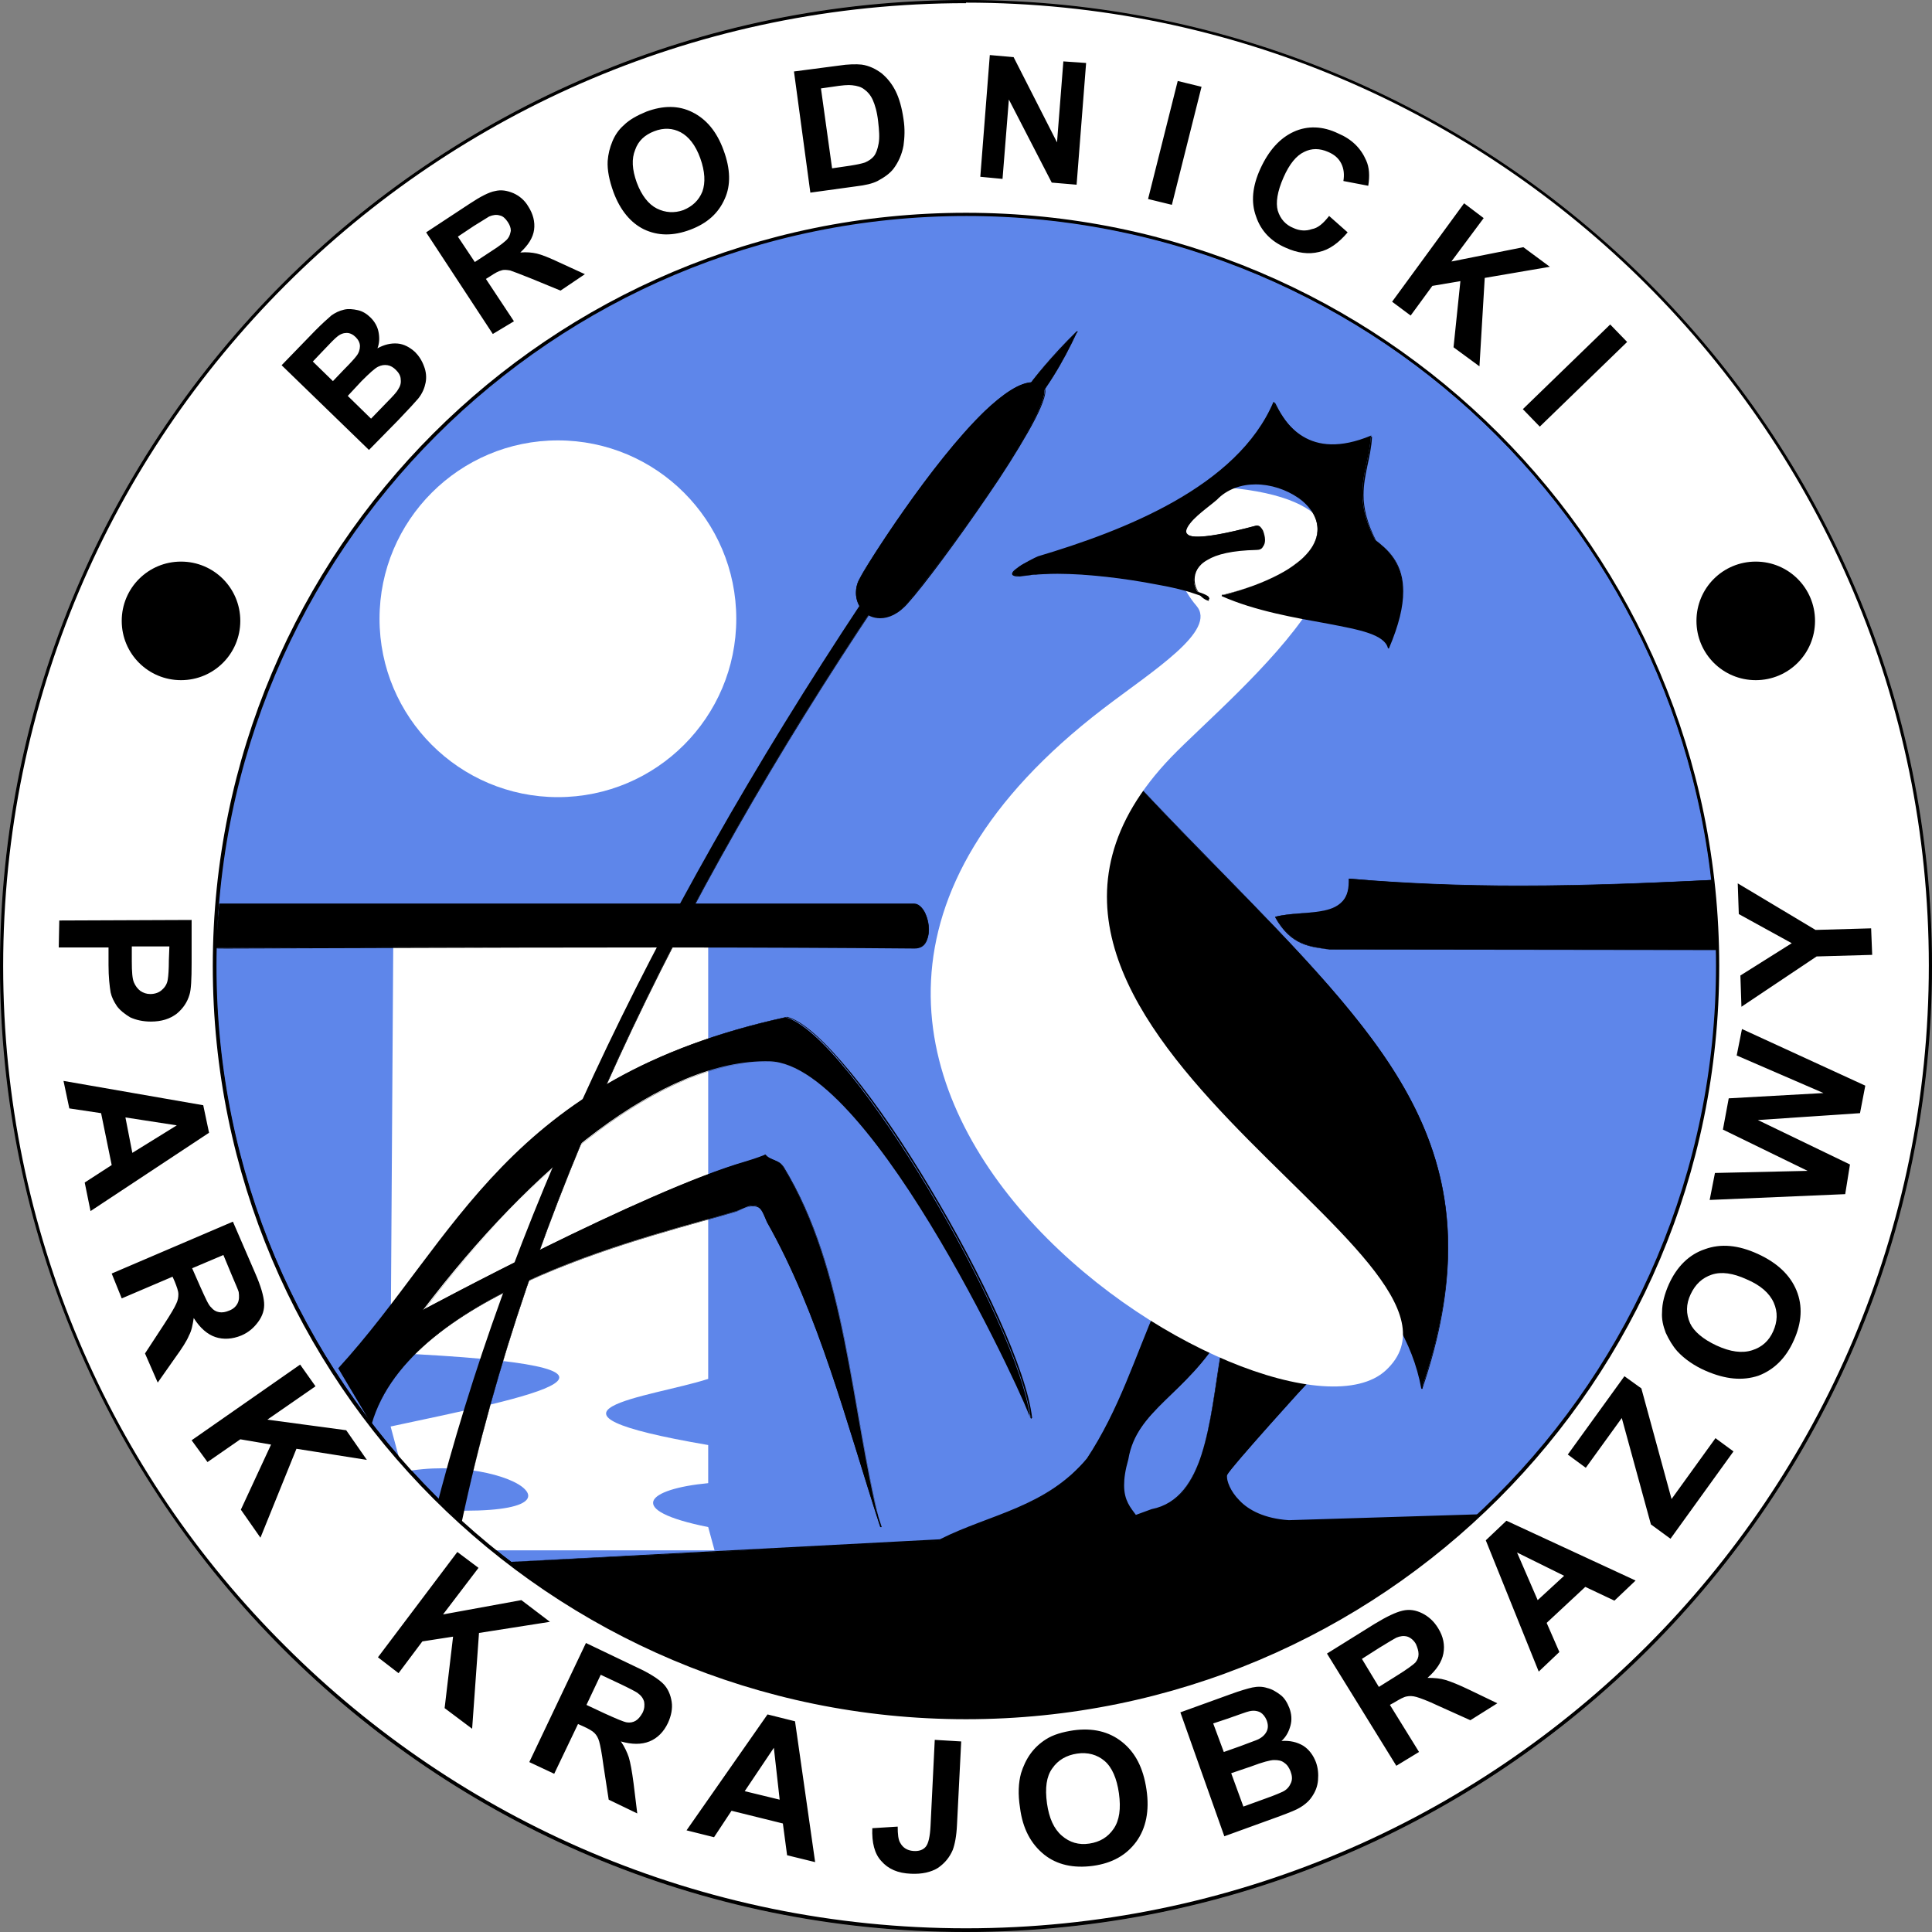
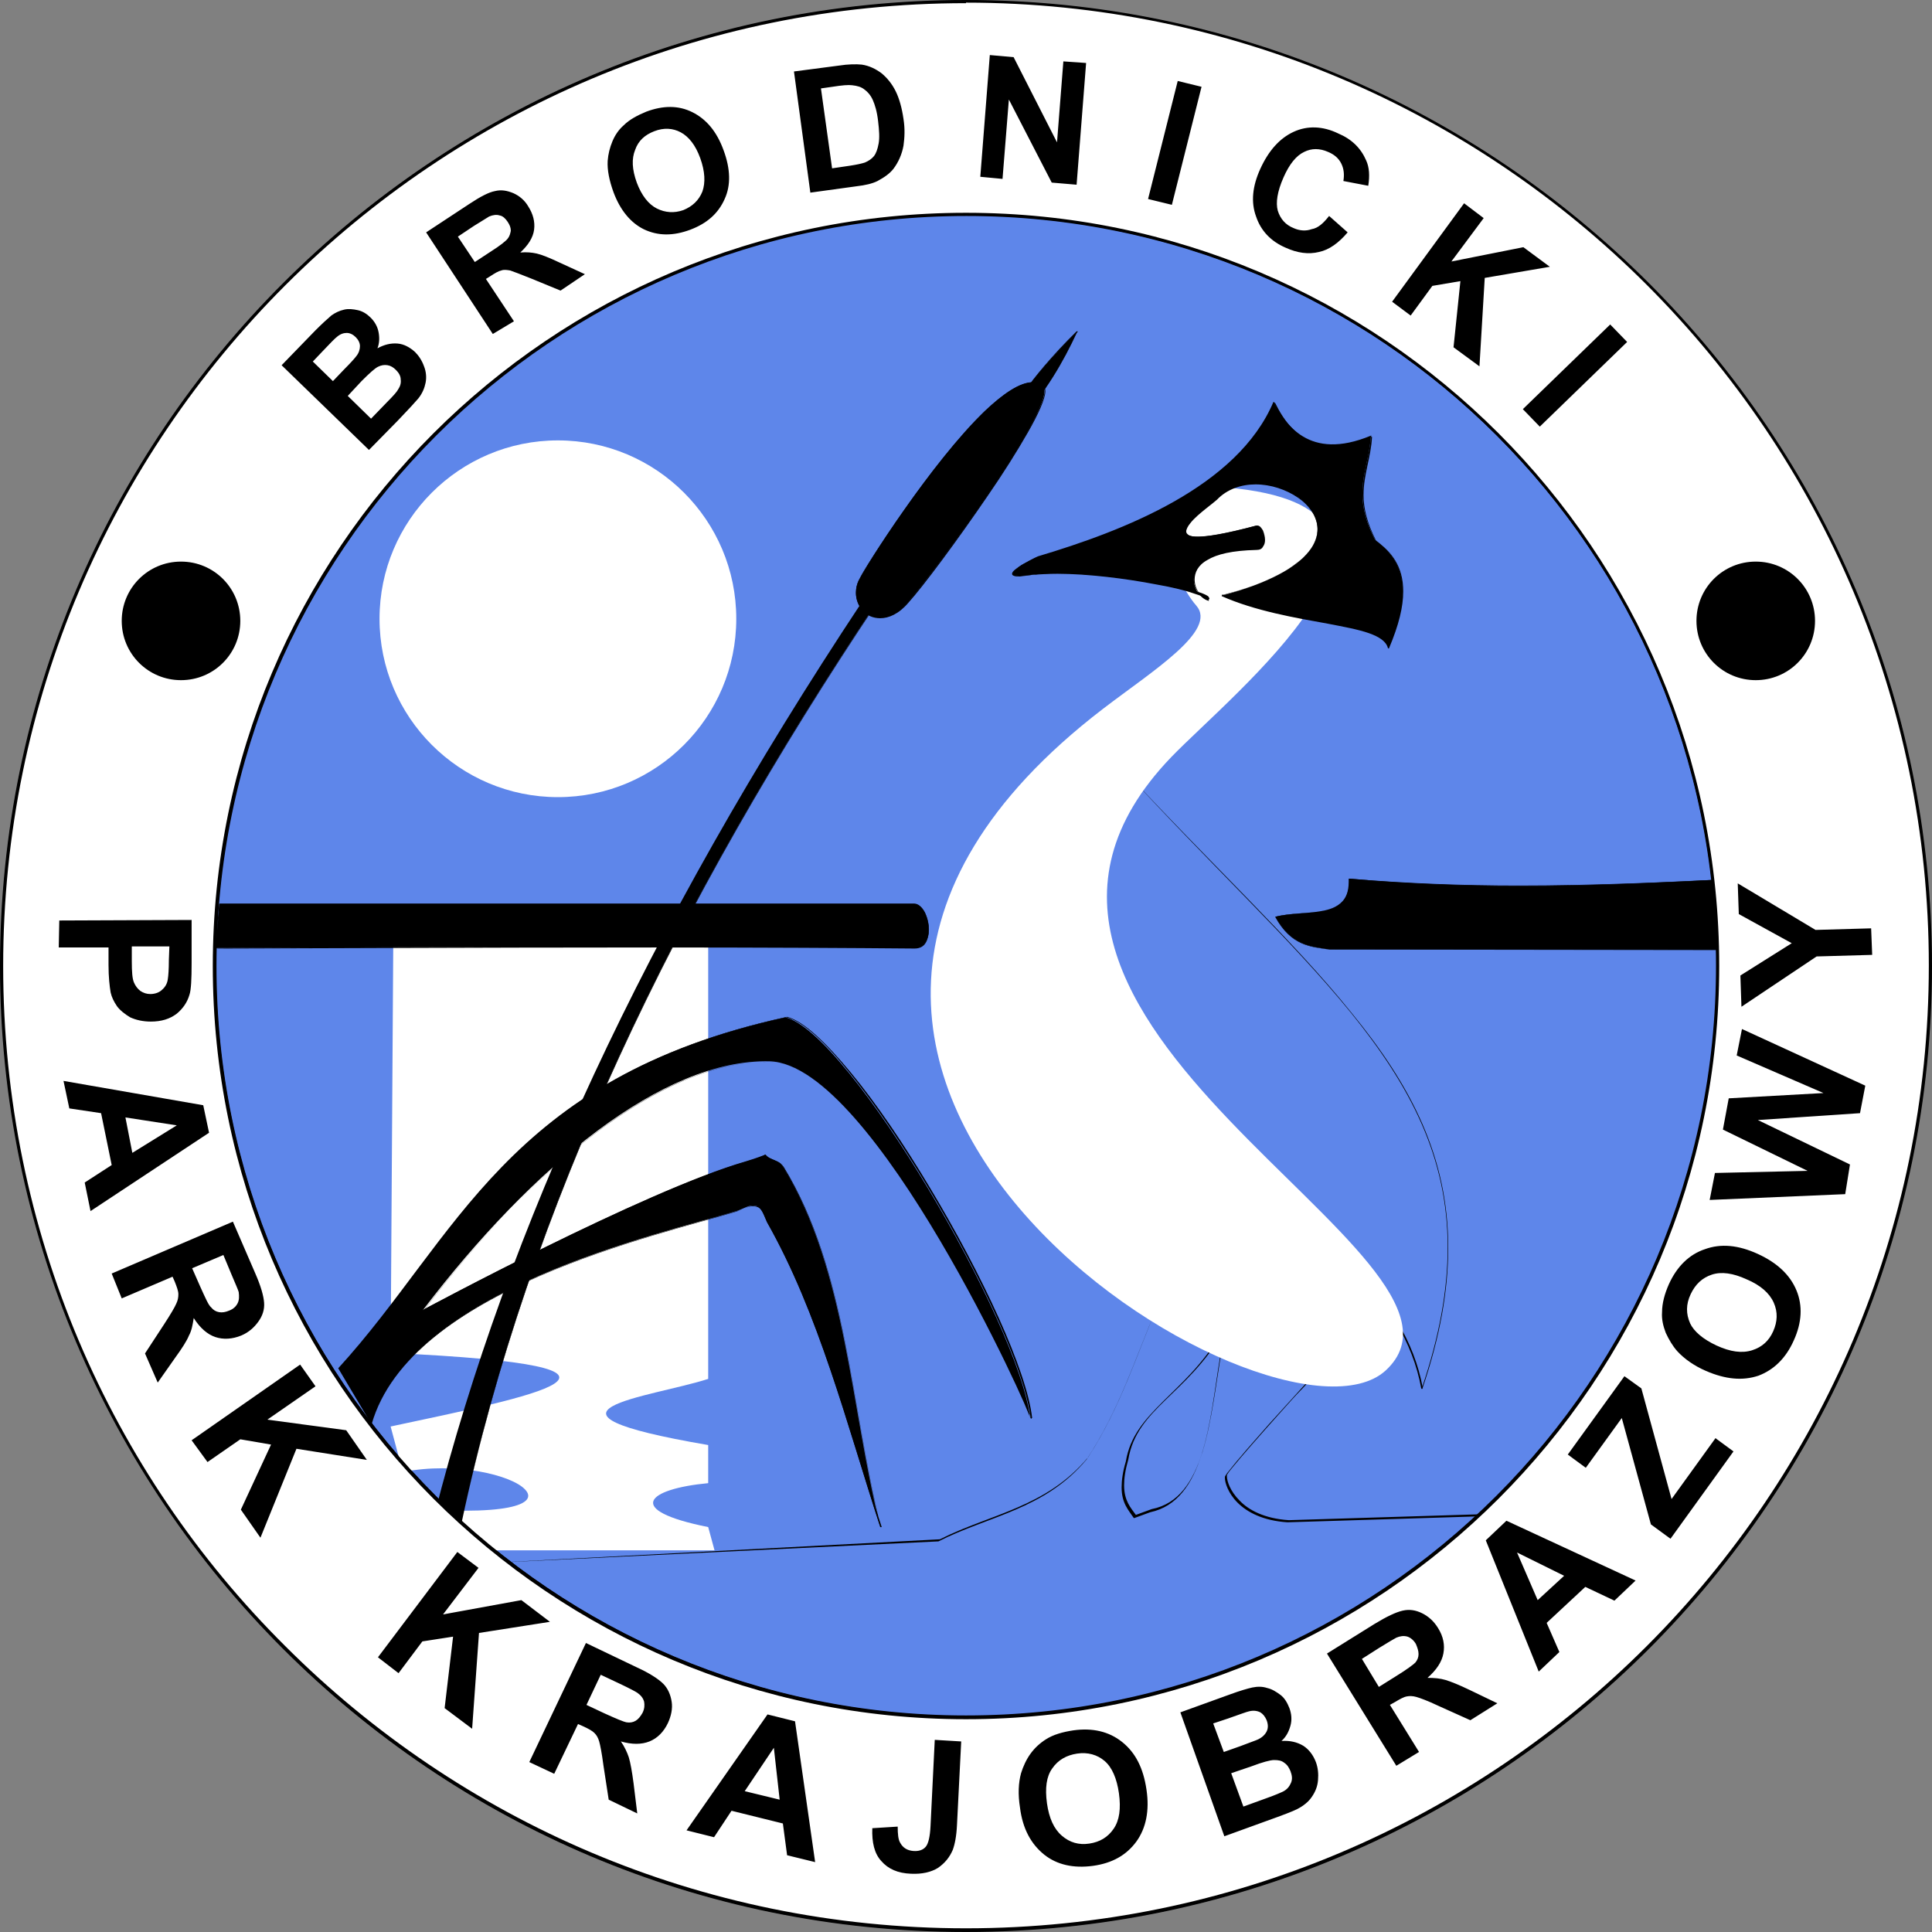
<svg xmlns="http://www.w3.org/2000/svg" version="1.1" id="Layer_1" x="0px" y="0px" viewBox="0 0 512 512" style="enable-background:new 0 0 512 512;" xml:space="preserve">
  <rect x="0" y="0" width="512" height="512" fill="#808080" stroke="none" />
  <style type="text/css"> .st0{fill:#5E86EA;} .st1{fill:#FFFFFF;} .st2{fill:#2B2B2B;} </style>
  <g id="XMLID_1_">
    <path id="XMLID_3_" class="st0" d="M455.33,256c0,109.97-89.35,199.33-199.33,199.33S56.67,365.97,56.67,256 S146.03,56.67,256,56.67C365.97,56.67,455.33,146.03,455.33,256" />
    <path id="XMLID_4_" d="M455.33,256h-0.42c0,54.85-22.3,104.64-58.21,140.55c-36.05,36.05-85.71,58.21-140.55,58.21 s-104.64-22.3-140.55-58.21C79.54,360.5,57.37,310.85,57.37,256s22.3-104.64,58.21-140.55c36.05-36.05,85.71-58.21,140.55-58.21 s104.64,22.3,140.55,58.21c36.05,36.05,58.21,85.71,58.21,140.55L455.33,256l0.42,0c0-110.26-89.49-199.75-199.75-199.75 S56.25,145.74,56.25,256S145.74,455.75,256,455.75S455.75,366.26,455.75,256L455.33,256" />
-     <path id="XMLID_5_" d="M297.1,203.26c-60.32,86.97,68.59,102.82,79.68,164.68C401.88,294.44,355.31,266.94,297.1,203.26z" />
    <path id="XMLID_6_" d="M297.1,203.26L297.1,203.26c-11.36,16.27-16.13,30.16-16.13,42.36c0,26.23,21.74,44.19,44.47,62 c22.86,17.81,46.71,35.35,51.2,60.32l0.14,0.14h0.14c4.77-14.03,6.87-26.23,6.87-37.45c0-23.99-9.82-42.92-25.67-62.28 C342.41,248.85,320.81,228.93,297.1,203.26L297.1,203.26L297.1,203.26L297.1,203.26L297.1,203.26 c23.57,25.81,45.17,45.73,60.88,65.09c15.71,19.36,25.67,38.29,25.67,62.14c0,11.22-2.1,23.43-6.87,37.45h0.14h0.14 c-4.49-25.25-28.48-42.78-51.2-60.46c-23-17.81-44.61-35.77-44.61-61.86C281.25,233.56,285.88,219.67,297.1,203.26L297.1,203.26 L297.1,203.26L297.1,203.26z" />
-     <path id="XMLID_7_" d="M129.19,414.23l119.51-5.89c13.33-6.73,28.2-8.42,39.28-21.74c8.7-13.19,12.76-26.93,18.66-40.4l16.97,7.43 c-9.4,15.99-22.58,20.06-24.97,33.53c-2.67,9.54,0,11.92,2.1,14.87l4.21-1.54c14.31-2.95,15.57-23.71,18.66-41.94l23.85,6.87 c0,0-21.32,23.43-22.3,25.53c-0.7,1.4,2.24,11.36,16.41,12.2l49.94-1.54l-16.97,33.53l-90.34,26.09l-78.13-2.1l-73.36-36.19 L129.19,414.23" />
    <path id="XMLID_8_" d="M129.19,414.23L129.19,414.23l119.51-5.75l0,0c13.19-6.73,28.2-8.42,39.28-21.74l0,0 c8.7-13.19,12.91-26.93,18.66-40.4h-0.14v0.14l16.97,7.43v-0.14h-0.14c-4.77,8-10.38,12.91-15.15,17.67 c-4.77,4.77-8.7,9.12-9.82,15.85h0.14h-0.14c-0.84,2.81-1.12,5.05-1.12,6.87c0,4.21,1.82,6.03,3.23,8.14h0.14l4.21-1.54v-0.14v0.14 c7.15-1.54,11.08-7.43,13.61-15.29s3.51-17.53,5.05-26.79h-0.14v0.14l23.85,6.87v-0.14h-0.14c0,0-5.33,5.89-10.8,11.92 c-2.67,3.09-5.47,6.17-7.57,8.7c-1.12,1.26-1.96,2.38-2.67,3.23c-0.7,0.84-1.12,1.4-1.26,1.68c-0.14,0.14-0.14,0.42-0.14,0.56 c0,1.26,0.84,4.07,3.37,6.59c2.52,2.52,6.73,4.77,13.19,5.19l0,0l49.8-1.54l-16.97,33.24l-89.64,25.67l-77.99-2.1l-73.22-36.05 L129.19,414.23L129.19,414.23L129.19,414.23L129.19,414.23L129.19,414.23l3.65,8.56l0,0l73.36,36.19l0,0l78.13,2.1l0,0l90.34-26.09 l0,0l16.97-33.53v-0.14h-0.14l-49.94,1.54v0.14v-0.14c-6.45-0.42-10.66-2.67-13.05-5.19c-2.52-2.52-3.37-5.19-3.37-6.45 c0-0.28,0-0.42,0.14-0.56c0.14-0.28,0.56-0.84,1.26-1.68c2.38-2.95,7.57-8.84,12.34-14.17c2.38-2.67,4.49-5.05,6.17-6.73 c0.84-0.84,1.4-1.54,1.96-2.1c0.42-0.56,0.7-0.84,0.7-0.84v-0.14l0,0l-23.85-6.87h-0.14l0,0c-1.54,9.12-2.67,18.94-5.05,26.65 c-2.52,7.86-6.31,13.75-13.47,15.15l0,0l-4.21,1.54v0.14h0.14c-1.54-2.1-3.23-3.93-3.23-8c0-1.82,0.28-3.93,1.12-6.87l0,0 c1.12-6.73,5.05-11.08,9.82-15.71c4.77-4.63,10.38-9.68,15.15-17.67v-0.14l0,0l-16.97-7.43h-0.14l0,0 c-5.75,13.47-9.96,27.21-18.52,40.4h0.14h-0.14c-11.08,13.33-25.95,15.01-39.28,21.74v0.14v-0.14L129.19,414.23L129.19,414.23 L129.19,414.23L129.19,414.23" />
    <path id="XMLID_9_" d="M352.37,251.65h108.15v-18.8c-33.95,1.82-68.03,3.23-102.96,0c0.56,11.22-11.92,8-19.5,10.1 C342.27,250.67,347.32,250.81,352.37,251.65" />
-     <path id="XMLID_10_" d="M352.37,251.65L352.37,251.65l108.15,0.14l0,0l0,0V233v-0.14h-0.14c-19.22,0.98-38.58,1.82-57.93,1.82 c-14.87,0-29.74-0.56-44.89-1.82h-0.14V233c0,0.28,0,0.42,0,0.7c0,2.52-0.7,4.35-1.96,5.47c-1.82,1.82-4.77,2.38-8,2.67 c-3.23,0.28-6.73,0.42-9.54,1.12l0,0v0.14C342.13,250.67,347.32,250.95,352.37,251.65L352.37,251.65L352.37,251.65L352.37,251.65 c-5.05-0.84-10.1-1.12-14.17-8.7h-0.14v0.14c3.65-1.12,8.56-0.84,12.62-1.68c1.96-0.42,3.79-1.12,5.05-2.24 c1.26-1.26,2.1-3.09,2.1-5.61c0-0.28,0-0.42,0-0.7h-0.14V233c15.15,1.4,30.02,1.82,44.89,1.82c19.5,0,38.72-0.84,58.07-1.82v-0.14 h-0.14v18.66L352.37,251.65L352.37,251.65L352.37,251.65L352.37,251.65" />
+     <path id="XMLID_10_" d="M352.37,251.65L352.37,251.65l108.15,0.14l0,0l0,0V233v-0.14h-0.14c-19.22,0.98-38.58,1.82-57.93,1.82 c-14.87,0-29.74-0.56-44.89-1.82h-0.14V233c0,0.28,0,0.42,0,0.7c0,2.52-0.7,4.35-1.96,5.47c-1.82,1.82-4.77,2.38-8,2.67 c-3.23,0.28-6.73,0.42-9.54,1.12l0,0C342.13,250.67,347.32,250.95,352.37,251.65L352.37,251.65L352.37,251.65L352.37,251.65 c-5.05-0.84-10.1-1.12-14.17-8.7h-0.14v0.14c3.65-1.12,8.56-0.84,12.62-1.68c1.96-0.42,3.79-1.12,5.05-2.24 c1.26-1.26,2.1-3.09,2.1-5.61c0-0.28,0-0.42,0-0.7h-0.14V233c15.15,1.4,30.02,1.82,44.89,1.82c19.5,0,38.72-0.84,58.07-1.82v-0.14 h-0.14v18.66L352.37,251.65L352.37,251.65L352.37,251.65L352.37,251.65" />
    <path id="XMLID_11_" class="st1" d="M367.24,363.17c-29.18,26.93-201.01-78.69-74.91-175.34c13.19-10.1,30.44-20.76,24.69-27.35 c-6.31-7.15-17.81-34.37,10.94-31c58.21,6.73-1.4,54.43-17.53,71.12C242.81,270.87,400.06,332.87,367.24,363.17z" />
    <path id="XMLID_12_" class="st1" d="M104.22,249.55h83.46v115.87c-15.15,4.91-52.46,8.56,0,17.53v10.1 c-16.27,1.54-22.44,7.15,0,11.64l1.68,6.17h-73.36l-11.64-6.73v-4.77c30.72,2.81,38.44-0.84,34.79-4.63 c-3.51-3.79-18.24-7.43-32.4-4.63l-3.23-12.06c36.75-7.86,78.83-15.85,0-19.5L104.22,249.55" />
    <path id="XMLID_13_" class="st1" d="M195.12,163.98c0,26.09-21.18,47.27-47.27,47.27s-47.27-21.18-47.27-47.27 s21.18-47.27,47.27-47.27S195.12,137.89,195.12,163.98z" />
    <path id="XMLID_14_" d="M122.32,403.57c17.67-83.6,56.95-164.54,109.97-243.8h-3.79C170.99,246.6,134.52,326,115.31,401.46 L122.32,403.57" />
    <path id="XMLID_15_" d="M122.32,403.57L122.32,403.57c17.67-83.46,57.09-164.54,110.12-243.8v-0.14h-0.14h-3.79h-0.14 c-57.51,86.83-93.98,166.22-113.2,241.69v0.14L122.32,403.57L122.32,403.57L122.32,403.57L122.32,403.57L122.32,403.57l-6.87-2.24 v0.14h0.14C134.8,326,171.27,246.6,228.79,159.77h-0.14v0.14h3.79v-0.14h-0.14C179.27,239.03,139.85,319.96,122.32,403.57 L122.32,403.57L122.32,403.57L122.32,403.57" />
    <path id="XMLID_16_" d="M98.47,377.48c10.1-35.91,76.31-50.36,96.65-56.53c1.82-0.56,3.23-1.54,4.21-1.4 c1.96,0.14,2.1-0.28,3.93,4.21c13.75,24.27,21.04,53.16,30.02,80.8c-8-31.98-8.84-67.61-25.67-95.25 c-0.98-1.54-2.38-1.82-3.93-2.52c-2.1-1.12,1.26-0.98-6.17,1.12c-26.79,7.72-85.43,39.28-85.43,39.28 c29.04-38.15,63.68-66.63,91.88-65.93c27.63,0.7,69.86,94.54,69.01,94.54c-2.81-25.11-47.83-101.98-64.81-106.19 c-73.92,16.13-86.97,58.49-118.53,93L98.47,377.48" />
    <path id="XMLID_17_" d="M98.47,377.48L98.47,377.48c5.05-17.96,24.13-30.44,44.47-39.28s41.94-14.03,52.18-17.11 c1.68-0.56,3.09-1.4,4.07-1.4h0.14c0.56,0,0.84,0,1.26,0.14c0.42,0.14,0.7,0.28,1.12,0.84c0.42,0.56,0.84,1.54,1.54,3.23l0,0 c13.75,24.27,21.04,53.16,30.02,80.8h0.14v-0.14c-8-31.98-8.84-67.61-25.67-95.25c-0.56-0.84-1.12-1.26-1.82-1.54 c-0.7-0.28-1.4-0.56-2.1-0.98c-0.42-0.28-0.56-0.42-0.7-0.56l-0.14-0.14l-0.14-0.14c-0.14,0-0.14,0-0.28,0.14 c-0.42,0.14-1.68,0.7-4.91,1.68c-26.79,7.72-85.43,39.28-85.43,39.28v0.14h0.14c28.62-37.59,62.7-65.93,90.76-65.79 c0.42,0,0.7,0,1.12,0c6.73,0.14,14.45,6.03,22.3,14.87c11.64,13.19,23.29,32.68,32.12,49.24c4.35,8.28,8,15.71,10.66,21.18 c1.26,2.81,2.24,4.91,2.95,6.59c0.28,0.84,0.56,1.4,0.84,1.82c0.14,0.28,0.14,0.42,0.14,0.56s0,0.28,0,0.28l0,0l0,0l0,0l0,0l0,0 h0.14v-0.14h-0.14h0.14v-0.14v0.14h0.14c-1.4-12.62-13.33-38.15-27.07-61.02c-6.87-11.5-14.17-22.3-20.9-30.44 c-6.73-8.14-12.62-13.75-16.97-14.87l0,0c-74.06,16.13-87.11,58.63-118.53,93v0.14L98.47,377.48L98.47,377.48L98.47,377.48 L98.47,377.48L98.47,377.48l-8.42-14.87h-0.14h0.14c31.56-34.51,44.47-76.87,118.39-93v-0.14v0.14 c4.21,0.98,10.24,6.59,16.83,14.87c19.92,24.55,45.73,72.52,47.83,91.32l0.14,0.14h0.14l0,0c0-0.14,0-0.28-0.14-0.42 c-1.26-3.51-11.92-26.79-25.53-49.38c-6.87-11.22-14.31-22.44-21.88-30.72c-7.57-8.28-15.01-13.89-21.6-14.03c-0.42,0-0.7,0-1.12,0 c-28.05,0-62.28,28.34-90.9,65.93v0.14h0.14c0,0,0.98-0.56,2.52-1.4c11.64-6.17,59.48-31.14,82.9-37.87 c2.24-0.56,3.51-1.12,4.21-1.4c0.42-0.14,0.56-0.28,0.7-0.28c0.14-0.14,0.28-0.14,0.28-0.14l0,0c0,0,0.14,0.14,0.28,0.28 c0.14,0.14,0.28,0.28,0.7,0.42c0.84,0.42,1.54,0.7,2.1,0.98c0.7,0.28,1.26,0.7,1.68,1.54c16.83,27.49,17.67,63.12,25.67,95.11h0.14 h0.14c-9.12-27.63-16.41-56.53-30.02-80.8h-0.14h0.14c-0.84-2.24-1.4-3.23-1.96-3.79c-0.28-0.28-0.56-0.42-0.84-0.42 c-0.28,0-0.7,0-1.26-0.14h-0.14c-1.12,0-2.38,0.98-4.21,1.4c-10.24,3.09-31.84,8.28-52.18,17.11 C122.46,346.9,103.38,359.52,98.47,377.48L98.47,377.48L98.47,377.48L98.47,377.48" />
    <path id="XMLID_26_" d="M57.09,251.23c0,0,138.87-0.7,185.16,0c6.17,0.14,4.07-11.64,0-11.64s-184.04,0-184.04,0L57.09,251.23" />
    <path id="XMLID_27_" d="M57.09,251.23L57.09,251.23c0,0.14,0.98,0.14,2.81,0.14c12.62,0,65.79-0.28,113.76-0.28 c27.49,0,53.16,0.14,68.59,0.28h0.14c1.4,0,2.38-0.56,2.95-1.54c0.56-0.98,0.84-2.24,0.84-3.51c0-1.54-0.42-3.23-1.12-4.63 c-0.7-1.26-1.68-2.24-2.81-2.24c-4.07,0-184.04,0-184.04,0l-0.14,0.14L57.09,251.23L57.09,251.23L57.09,251.23L57.09,251.23 L57.09,251.23l1.26-11.64h-0.14v0.14c0,0,0.7,0,1.96,0c19.78,0,178.15,0,182.08,0c1.12,0,1.96,0.84,2.67,2.1 c0.7,1.26,1.12,2.95,1.12,4.49c0,1.26-0.28,2.52-0.84,3.37c-0.56,0.84-1.54,1.4-2.81,1.4h-0.14c-15.43-0.28-41.24-0.28-68.59-0.28 C118.81,250.81,57.09,251.23,57.09,251.23L57.09,251.23L57.09,251.23L57.09,251.23" />
    <path id="XMLID_28_" d="M227.8,153.32c-3.93,7.72,5.05,15.15,12.76,6.31c8.28-9.4,40.54-53.72,35.77-57.37 C265.12,93.7,229.91,149.11,227.8,153.32z" />
    <path id="XMLID_29_" d="M227.8,153.32L227.8,153.32c-0.7,1.26-0.98,2.52-0.98,3.79c0,1.82,0.7,3.51,1.82,4.77 c1.12,1.26,2.81,1.96,4.63,1.96c2.24,0,4.91-1.12,7.43-4.07c3.93-4.35,12.91-16.41,21.04-28.34c4.07-5.89,7.86-11.92,10.66-16.83 c2.81-4.91,4.63-8.98,4.63-10.94c0-0.56-0.14-1.12-0.56-1.4c-0.84-0.56-1.82-0.98-2.81-0.98c-3.37,0-7.86,3.09-12.62,7.57 C246.74,122.6,229.21,150.37,227.8,153.32L227.8,153.32L227.8,153.32c1.12-1.96,9.26-14.87,18.8-27.35 c4.77-6.17,9.96-12.34,14.73-16.97c4.77-4.49,9.12-7.57,12.48-7.57c0.98,0,1.96,0.28,2.67,0.84c0.28,0.28,0.42,0.56,0.42,1.12 c0,1.96-1.82,6.03-4.63,10.94c-8.42,14.87-25.81,38.58-31.7,45.17c-2.52,2.81-5.05,3.93-7.29,3.93c-3.51,0-6.31-2.81-6.31-6.45 C226.96,155.98,227.24,154.72,227.8,153.32L227.8,153.32z" />
    <path id="XMLID_30_" d="M273.53,152.34c15.29-2.1,48.53,4.63,46.71,6.87c-4.49-1.12-9.4-13.33,12.62-13.61c3.65,0,1.82-6.73,0-6.31 c-33.67,8.98-11.92-5.47-10.52-7.01c13.61-14.17,52.04,12.06,1.54,25.53c17.53,8,42.5,6.87,44.05,13.75 c7.15-16.69,3.09-23.71-3.51-28.48c-6.59-12.62-1.54-18.8-1.12-27.63c-16.55,6.87-22.72-3.23-25.81-8.98 c-9.54,22.58-39.84,34.23-62.42,40.96C273.67,147.99,262.03,153.88,273.53,152.34z" />
    <path id="XMLID_31_" d="M273.53,152.34L273.53,152.34c1.96-0.14,4.21-0.28,6.73-0.28c8,0,18.1,1.26,26.09,2.81 c4.07,0.7,7.57,1.54,9.96,2.38c1.26,0.42,2.24,0.7,2.95,1.12c0.28,0.14,0.56,0.28,0.7,0.42c0.14,0.14,0.28,0.28,0.28,0.28v0.14 h0.14v-0.14c-1.82-0.42-3.79-2.81-3.79-5.47c0-1.82,0.84-3.79,3.37-5.19c2.52-1.54,6.59-2.52,13.05-2.67c0.84,0,1.4-0.28,1.68-0.84 c0.42-0.56,0.56-1.12,0.56-1.82c0-0.84-0.28-1.82-0.56-2.52c-0.42-0.7-0.84-1.26-1.4-1.26c-0.14,0-0.14,0-0.28,0 c-7.86,2.1-12.76,2.95-15.57,2.95c-1.12,0-1.96-0.14-2.38-0.42c-0.42-0.28-0.7-0.56-0.7-0.98c0-0.56,0.42-1.4,1.12-2.24 c0.98-1.26,2.67-2.67,4.07-3.79s2.67-2.1,2.95-2.38c2.67-2.81,6.45-4.07,10.24-4.07c4.07,0,8.14,1.4,11.22,3.51 c3.09,2.1,5.19,5.19,5.19,8.42c0,2.81-1.54,6.03-5.61,8.98c-3.93,3.09-10.24,6.03-19.64,8.42l-0.14,0.14v0.14 c8.84,3.93,19.5,5.75,28.05,7.29c4.35,0.84,8.14,1.54,10.94,2.52c2.81,0.98,4.63,2.24,5.05,3.93l0.14,0.14h0.14 c2.67-6.31,3.79-11.08,3.79-15.15c0-6.59-3.09-10.52-7.29-13.47v0.14h0.14c-2.52-4.91-3.37-8.84-3.37-12.2 c0-5.47,1.96-9.96,2.24-15.29v-0.14h-0.14c-3.93,1.68-7.29,2.38-10.1,2.38c-9.12,0-13.19-6.87-15.43-11.36h-0.14h-0.14 c-9.54,22.58-39.84,34.09-62.42,40.82v0.14v-0.14c-0.56,0.14-2.24,0.98-3.93,1.82c-0.84,0.42-1.54,0.98-2.1,1.4 s-0.98,0.84-0.98,1.26c0,0.28,0.14,0.42,0.56,0.56c0.28,0.14,0.84,0.14,1.54,0.14C271.15,152.62,272.13,152.62,273.53,152.34 L273.53,152.34L273.53,152.34c-1.4,0.14-2.38,0.14-3.09,0.14c-0.7,0-1.12,0-1.4-0.14c-0.28-0.14-0.42-0.28-0.42-0.42 c0-0.28,0.28-0.7,0.84-1.12c1.68-1.4,5.05-2.95,5.89-3.23l0,0c22.58-6.73,52.88-18.38,62.42-40.96h-0.14h-0.14 c2.24,4.49,6.45,11.36,15.71,11.36c2.95,0,6.31-0.7,10.24-2.38v-0.14h-0.14c-0.28,5.33-2.24,9.82-2.24,15.29 c0,3.51,0.84,7.43,3.37,12.34l0,0c4.07,2.95,7.15,6.73,7.15,13.33c0,3.93-1.12,8.84-3.79,15.01h0.14h0.14 c-0.42-1.82-2.24-3.09-5.19-4.07c-8.56-2.95-25.81-3.93-39-9.82v0.14v0.14c9.4-2.52,15.71-5.47,19.78-8.56 c3.93-3.09,5.61-6.17,5.61-9.12c0-3.37-2.1-6.31-5.33-8.56c-3.09-2.24-7.29-3.51-11.36-3.51c-3.93,0-7.72,1.26-10.38,4.07 c-0.14,0.14-0.84,0.7-1.68,1.4c-1.26,0.98-2.81,2.24-4.21,3.65c-1.4,1.26-2.38,2.67-2.38,3.65c0,0.42,0.28,0.84,0.84,1.12 s1.4,0.42,2.52,0.42c2.81,0,7.72-0.84,15.57-2.95h0.14c0.42,0,0.98,0.42,1.26,1.12c0.42,0.7,0.56,1.54,0.56,2.38 c0,0.7-0.14,1.26-0.42,1.68c-0.28,0.42-0.84,0.7-1.54,0.7c-6.45,0.14-10.52,1.12-13.05,2.67c-2.52,1.54-3.51,3.51-3.51,5.33 c0,2.67,1.96,5.19,3.93,5.61h0.14c0-0.14,0.14-0.14,0.14-0.28c0-0.14-0.14-0.28-0.28-0.56c-0.7-0.56-2.52-1.26-5.33-1.96 c-8-2.24-23.29-4.63-34.65-4.63C277.74,151.78,275.5,151.92,273.53,152.34L273.53,152.34z" />
    <path id="XMLID_34_" class="st1" d="M106.33,388.28C75.19,353.07,56.25,306.64,56.25,256c0-110.26,89.49-199.75,199.75-199.75 c102.54,0,187.13,77.43,198.49,176.89c1.96-0.14,4.07-0.14,6.03-0.28h0.14V233v18.8l0,0l0,0h-4.77c0,1.4,0,2.81,0,4.21l0,0l0,0 c0,58.35-25.11,110.96-65.09,147.57l-15.99,31.42l0,0l-90.34,26.09l0,0l-78.13-2.1l0,0l-73.36-36.19l0,0l-3.79-8.56h0.14h-0.14 v-0.14h0.14l4.35-0.28c-1.26-0.98-2.52-1.96-3.79-3.09h-13.75l-11.64-6.73v-4.77c4.21,0.42,8,0.7,11.36,0.84 c0.14-0.56,0.28-0.98,0.42-1.54c-2.95-2.81-5.75-5.75-8.42-8.7c-0.28,0-0.56,0.14-0.84,0.14L106.33,388.28 M256,0.42 C115.02,0.42,0.42,115.02,0.42,256S115.02,511.58,256,511.58S511.58,397.12,511.58,256S396.98,0.42,256,0.42" />
    <path id="XMLID_41_" class="st2" d="M130.6,410.86h-0.84c1.26,0.98,2.52,2.1,3.79,3.09h0.7 C132.98,412.83,131.72,411.84,130.6,410.86 M108.29,389.68c-0.14,0-0.42,0-0.56,0.14c2.67,2.95,5.47,5.89,8.42,8.7 c0-0.14,0.14-0.42,0.14-0.56C113.48,395.29,110.82,392.63,108.29,389.68 M455.75,256h-0.42l0,0c0,57.79-24.69,109.83-63.96,146.31 l-0.7,1.26C430.64,366.96,455.75,314.35,455.75,256 M455.75,256L455.75,256L455.75,256 M455.75,251.79h-0.56c0,1.4,0,2.81,0,4.21 l0,0l0,0h0.42l0,0C455.75,254.6,455.75,253.19,455.75,251.79 M256,56.25C145.74,56.25,56.25,145.74,56.25,256 c0,50.78,18.94,97.07,50.08,132.28l-0.28-1.12c-30.72-35.07-49.38-80.94-49.38-131.3c0-109.97,89.21-199.33,199.33-199.33 c102.26,0,186.7,77.15,198.07,176.46c0.14,0,0.28,0,0.56,0C443.13,133.54,358.54,56.25,256,56.25" />
    <path id="XMLID_42_" class="st2" d="M390.94,402.59c-35.49,32.68-82.9,52.74-134.94,52.74c-45.73,0-87.81-15.43-121.48-41.24 l-5.19,0.28l3.65,8.28l73.22,36.05l77.99,2.1l90.2-25.95L390.94,402.59" />
    <path id="XMLID_43_" class="st2" d="M391.36,402.31c-0.14,0.14-0.28,0.28-0.42,0.42l-16.41,32.12l-90.2,25.95l-77.99-2.1 l-73.22-36.05l-3.65-8.28l5.19-0.28c-0.14,0-0.14-0.14-0.28-0.14h-0.7l-4.35,0.28h-0.14v0.14h0.14h-0.14l3.79,8.56l0,0l73.36,36.19 l0,0l78.13,2.1l0,0l90.34-26.09l0,0l15.99-31.42L391.36,402.31" />
    <path id="XMLID_44_" class="st2" d="M460.52,233c-2.1,0.14-4.35,0.28-6.45,0.28c0.7,6.03,1.12,12.06,1.26,18.24h5.19V233" />
    <path id="XMLID_45_" class="st2" d="M460.52,232.71c-1.96,0.14-4.07,0.14-6.03,0.28c-0.14,0-0.28,0-0.56,0v0.14 c2.1-0.14,4.35-0.28,6.45-0.28v18.52h-5.19v0.14h0.56h4.77l0,0l0,0V232.71L460.52,232.71L460.52,232.71" />
    <path id="XMLID_48_" class="st1" d="M104.22,399.36v4.77l11.64,6.73h13.75h0.84c-2.95-2.38-5.75-4.77-8.42-7.29l-6.73-2.1v-0.14 c0.14-0.42,0.28-0.84,0.28-1.26C112.22,399.92,108.43,399.64,104.22,399.36 M106.05,387.3l0.28,1.12l0.42,1.68 c0.28,0,0.56-0.14,0.84-0.14c0.14,0,0.42,0,0.56-0.14C107.45,388.84,106.75,388.14,106.05,387.3" />
    <path id="XMLID_49_" class="st2" d="M116.43,398.24c-0.28,1.12-0.56,2.1-0.84,3.23l6.17,1.96 C119.93,401.6,118.11,399.92,116.43,398.24" />
    <path id="XMLID_50_" class="st2" d="M116.15,397.96c0,0.14-0.14,0.42-0.14,0.56c-0.14,0.56-0.28,0.98-0.42,1.54 c-0.14,0.42-0.28,0.84-0.28,1.26v0.14l6.73,2.1c-0.14-0.14-0.28-0.14-0.28-0.28l-6.17-1.96c0.28-1.12,0.56-2.1,0.84-3.23 C116.29,398.1,116.29,398.1,116.15,397.96" />
    <path id="XMLID_53_" d="M256,0.42V0C114.74,0,0,114.74,0,256s114.74,256,256,256s256-114.74,256-256S397.26,0,256,0V0.42v0.42 c70.42,0,134.1,28.62,180.25,74.77s74.77,109.97,74.77,180.25c0,70.42-28.62,134.1-74.77,180.25 C390.1,482.26,326.28,510.88,256,510.88c-70.42,0-134.1-28.62-180.25-74.77C29.46,390.1,0.98,326.42,0.98,256 S29.6,121.9,75.75,75.75S185.72,0.98,256,0.98V0.42z M256,56.67v0.42c54.85,0,104.64,22.3,140.55,58.21 c36.05,36.05,58.21,85.71,58.21,140.55s-22.3,104.64-58.21,140.55c-36.05,36.05-85.71,58.21-140.55,58.21 s-104.64-22.3-140.55-58.21c-36.05-36.05-58.21-85.71-58.21-140.55s22.3-104.64,58.21-140.55C151.5,79.25,201.15,57.09,256,57.09 L256,56.67l0-0.42C145.74,56.25,56.25,145.74,56.25,256S145.74,455.75,256,455.75S455.75,366.26,455.75,256S366.26,56.25,256,56.25 L256,56.67L256,56.67z" />
    <path id="XMLID_56_" class="st1" d="M256,0.42C115.02,0.42,0.42,115.02,0.42,256S115.02,511.58,256,511.58 S511.58,396.98,511.58,256S396.98,0.42,256,0.42z M256,56.67c109.97,0,199.33,89.21,199.33,199.33 c0,109.97-89.21,199.33-199.33,199.33c-109.97,0-199.33-89.21-199.33-199.33C56.67,146.03,146.03,56.67,256,56.67z" />
    <path id="XMLID_59_" d="M256,0.42V0.14C114.74,0.14,0.14,114.74,0.14,256S114.74,511.86,256,511.86S511.86,397.26,511.86,256 S397.26,0.14,256,0.14V0.42V0.7c70.42,0,134.24,28.62,180.39,74.77s74.77,109.97,74.77,180.39s-28.62,134.24-74.77,180.39 S326.42,511.02,256,511.02S121.76,482.4,75.61,436.25C29.32,390.24,0.84,326.42,0.84,256S29.46,121.76,75.61,75.61 S185.58,0.84,256,0.84V0.42z M256,56.67v0.28c54.99,0,104.64,22.3,140.69,58.35c36.05,36.05,58.35,85.71,58.35,140.69 s-22.3,104.64-58.35,140.69c-36.05,36.05-85.71,58.35-140.69,58.35s-104.64-22.3-140.69-58.35S56.95,310.99,56.95,256 s22.3-104.64,58.35-140.69S201.01,56.95,256,56.95L256,56.67l0-0.28C145.74,56.39,56.39,145.74,56.39,256S145.74,455.61,256,455.61 S455.61,366.26,455.61,256S366.26,56.39,256,56.39L256,56.67L256,56.67z" />
    <path id="XMLID_74_" d="M74.63,96.79l8.98-9.26c1.82-1.82,3.23-3.09,4.21-3.93c0.98-0.7,2.1-1.26,3.37-1.54 c1.12-0.28,2.38-0.14,3.65,0.14c1.26,0.28,2.38,0.98,3.37,1.96c1.12,1.12,1.82,2.38,2.1,3.79s0.28,2.95-0.28,4.35 c1.82-0.98,3.51-1.4,5.33-1.26c1.68,0.14,3.23,0.98,4.63,2.24c0.98,0.98,1.82,2.24,2.38,3.79c0.56,1.4,0.7,2.95,0.42,4.35 c-0.28,1.4-0.84,2.81-1.96,4.21c-0.7,0.84-2.52,2.81-5.33,5.75l-7.72,7.86L74.63,96.79z M82.9,95.81l5.33,5.19l2.95-3.09 c1.82-1.82,2.81-2.95,3.23-3.51c0.7-0.84,0.98-1.82,0.98-2.67s-0.42-1.68-1.12-2.38s-1.54-1.12-2.38-1.12 c-0.84,0-1.68,0.28-2.52,0.98c-0.56,0.42-1.82,1.68-3.93,3.93L82.9,95.81z M92.16,104.92l6.17,6.03l4.21-4.35 c1.68-1.68,2.67-2.81,2.95-3.37c0.56-0.84,0.84-1.68,0.7-2.67c0-0.98-0.56-1.82-1.26-2.52s-1.4-1.12-2.24-1.26 c-0.84-0.14-1.68,0-2.52,0.42c-0.84,0.42-2.24,1.68-4.35,3.79L92.16,104.92z M130.6,88.51l-17.67-26.93l11.5-7.57 c2.95-1.96,5.19-3.09,6.73-3.37c1.68-0.42,3.23-0.14,4.91,0.56c1.54,0.7,2.95,1.82,3.93,3.51c1.26,1.96,1.82,4.07,1.54,6.17 s-1.54,4.07-3.65,6.03c1.68-0.14,3.09,0,4.35,0.28c1.26,0.28,3.37,1.12,6.03,2.38l6.73,3.09l-6.45,4.35l-7.86-3.23 c-2.81-1.12-4.63-1.82-5.47-2.1c-0.84-0.14-1.68-0.28-2.38,0c-0.7,0.14-1.68,0.7-2.95,1.54l-1.12,0.7l7.43,11.22L130.6,88.51z M125.83,69.44l4.07-2.67c2.67-1.68,4.21-2.95,4.63-3.51c0.56-0.7,0.7-1.4,0.84-2.1c0-0.84-0.28-1.54-0.84-2.38 c-0.56-0.84-1.26-1.54-2.1-1.68c-0.84-0.28-1.82-0.14-2.81,0.28c-0.42,0.28-1.82,1.12-4.07,2.52l-4.21,2.81L125.83,69.44z M162.58,50.92c-1.12-3.09-1.68-5.89-1.54-8.28c0.14-1.82,0.56-3.51,1.26-5.19c0.7-1.68,1.68-3.09,2.95-4.21 c1.54-1.54,3.65-2.67,6.03-3.65c4.49-1.68,8.56-1.68,12.2,0.14c3.65,1.82,6.45,5.05,8.28,10.1c1.82,4.91,1.96,9.26,0.28,12.91 c-1.68,3.79-4.63,6.45-9.12,8.14c-4.49,1.68-8.56,1.68-12.34-0.14C167.21,59.06,164.4,55.83,162.58,50.92z M168.75,48.39 c1.26,3.37,3.09,5.75,5.33,6.87c2.24,1.12,4.63,1.26,7.01,0.42c2.38-0.98,4.07-2.52,5.05-4.91c0.84-2.38,0.7-5.33-0.56-8.84 c-1.26-3.51-3.09-5.75-5.19-6.87s-4.49-1.26-7.01-0.28c-2.52,0.98-4.21,2.52-5.05,4.91C167.35,42.08,167.49,44.89,168.75,48.39z M210.41,18.94l11.78-1.54c2.67-0.42,4.77-0.42,6.17-0.28c1.96,0.28,3.65,1.12,5.19,2.24c1.54,1.26,2.81,2.81,3.79,4.77 s1.68,4.49,2.1,7.43c0.42,2.67,0.28,4.91,0,7.01c-0.42,2.38-1.4,4.49-2.67,6.17c-0.98,1.26-2.38,2.24-4.21,3.23 c-1.4,0.7-3.23,1.12-5.61,1.4l-12.2,1.68L210.41,18.94z M217.56,23.43l2.95,21.18l4.77-0.7c1.82-0.28,3.09-0.56,3.93-0.84 c0.98-0.42,1.82-0.98,2.38-1.68c0.56-0.7,0.98-1.82,1.26-3.37s0.14-3.51-0.14-5.89c-0.28-2.52-0.84-4.35-1.4-5.61 c-0.56-1.26-1.4-2.24-2.24-2.81c-0.84-0.7-1.96-0.98-3.23-1.12c-0.98-0.14-2.67,0-5.33,0.42L217.56,23.43z M259.79,46.85 l2.52-32.26l6.31,0.56l11.5,22.58l1.68-21.46l6.03,0.42l-2.52,32.26l-6.59-0.56l-11.36-22.02l-1.68,21.04L259.79,46.85z M304.25,52.74l7.86-31.28l6.31,1.54l-7.86,31.28L304.25,52.74z M352.23,57.23l4.91,4.35c-2.38,2.81-4.91,4.63-7.57,5.19 c-2.81,0.7-5.75,0.28-8.84-1.12c-3.93-1.68-6.59-4.49-7.86-8.28c-1.4-3.79-0.98-8,1.12-12.62c2.24-4.91,5.19-8.14,8.84-9.82 c3.65-1.68,7.72-1.54,11.78,0.42c3.65,1.54,6.03,3.93,7.43,7.15c0.84,1.82,0.98,4.07,0.56,6.73l-6.59-1.26 c0.28-1.68,0.14-3.23-0.56-4.63c-0.7-1.4-1.82-2.38-3.51-3.09c-2.24-0.98-4.35-0.98-6.31,0c-2.1,0.98-3.93,3.23-5.47,6.73 c-1.68,3.79-2.1,6.73-1.54,8.84c0.7,2.24,2.1,3.79,4.21,4.63c1.54,0.7,3.23,0.84,4.77,0.28C349.28,60.46,350.68,59.2,352.23,57.23z M368.92,79.96L388,53.87l5.19,3.93l-8.56,11.5l19.08-3.79l7.01,5.19l-17.25,2.95l-1.4,23.43l-6.87-5.05l1.82-17.53l-7.43,1.26 l-5.75,7.86L368.92,79.96z M403.57,108.43l23.15-22.44l4.49,4.63l-23.15,22.44L403.57,108.43z" />
    <path id="XMLID_102_" d="M15.71,243.94l35.07-0.14v11.36c0,4.35-0.14,7.15-0.56,8.42c-0.56,1.96-1.68,3.65-3.37,5.05 c-1.82,1.4-4.07,2.1-6.87,2.1c-2.1,0-3.93-0.42-5.47-1.12c-1.4-0.84-2.67-1.82-3.51-2.95c-0.84-1.26-1.4-2.38-1.68-3.65 c-0.28-1.68-0.56-4.07-0.56-7.29v-4.63H15.57L15.71,243.94z M44.89,250.81h-9.96v3.93c0,2.81,0.14,4.63,0.56,5.61 c0.42,0.98,0.98,1.68,1.68,2.24c0.84,0.56,1.68,0.84,2.67,0.84c1.26,0,2.38-0.42,3.09-1.12c0.84-0.7,1.4-1.68,1.54-2.81 c0.14-0.84,0.28-2.52,0.28-5.05L44.89,250.81z M23.99,320.95l-1.54-7.57l7.15-4.63L26.79,295l-8.42-1.26l-1.54-7.29l37.03,6.45 l1.54,7.29L23.99,320.95z M35.07,305.52l11.78-7.29l-13.61-2.1L35.07,305.52z M29.6,337.5l32.12-13.75l5.89,13.61 c1.54,3.51,2.24,6.03,2.38,7.86c0.14,1.82-0.42,3.51-1.54,5.05c-1.12,1.54-2.52,2.81-4.49,3.65c-2.38,0.98-4.77,1.12-6.87,0.42 c-2.1-0.7-4.07-2.38-5.75-5.05c-0.28,1.82-0.56,3.37-1.26,4.63c-0.56,1.4-1.82,3.37-3.65,5.89l-4.63,6.59l-3.37-7.72l5.05-7.72 c1.82-2.81,2.81-4.49,3.23-5.47c0.42-0.84,0.56-1.68,0.56-2.52c0-0.84-0.42-1.96-0.98-3.37l-0.56-1.26l-13.47,5.75L29.6,337.5z M50.92,336.1l2.1,4.77c1.4,3.09,2.24,5.05,2.95,5.61c0.56,0.7,1.26,1.12,2.1,1.26c0.84,0.14,1.68,0,2.67-0.42 c1.12-0.42,1.82-1.12,2.24-1.96c0.42-0.84,0.42-1.82,0.28-2.95c-0.14-0.56-0.84-2.1-1.96-4.77l-2.1-5.05L50.92,336.1z M50.78,381.69l28.76-20.06l4.07,5.75l-12.76,8.84l20.9,2.81l5.47,7.86l-18.66-2.95l-9.54,23.57l-5.19-7.43l8-17.25l-8.14-1.4 l-8.7,6.03L50.78,381.69z M100.16,439.2l21.04-27.91l5.61,4.21l-9.4,12.34l20.76-3.79l7.57,5.75l-18.8,2.95l-1.82,25.39l-7.29-5.47 l2.24-18.94l-8.14,1.26l-6.31,8.42L100.16,439.2z M140.27,466.97l15.01-31.56l13.47,6.45c3.37,1.54,5.75,3.09,7.01,4.35 s1.96,2.95,2.24,4.77c0.28,1.82-0.14,3.79-0.98,5.61c-1.12,2.38-2.81,4.07-4.91,4.91s-4.63,0.84-7.57,0 c0.98,1.4,1.68,2.95,2.1,4.21c0.42,1.4,0.84,3.65,1.26,6.87l0.98,8l-7.57-3.65l-1.4-9.12c-0.42-3.23-0.84-5.33-1.12-6.31 c-0.28-0.98-0.7-1.68-1.26-2.24c-0.56-0.56-1.54-1.12-3.09-1.82l-1.26-0.56l-6.31,13.19L140.27,466.97z M155.42,451.82l4.77,2.24 c3.09,1.4,5.05,2.24,5.89,2.38s1.68,0,2.38-0.42s1.26-1.12,1.82-2.1c0.56-1.12,0.56-2.1,0.42-2.95c-0.28-0.98-0.84-1.68-1.82-2.38 c-0.42-0.28-1.96-1.12-4.63-2.38l-5.05-2.38L155.42,451.82z M216.02,493.48l-7.43-1.82l-1.12-8.42l-13.61-3.37l-4.63,7.01 l-7.29-1.82l21.46-30.72l7.29,1.82L216.02,493.48z M206.62,476.93l-1.54-13.75l-7.72,11.5L206.62,476.93z M247.72,461.08l7.01,0.42 l-1.12,22.16c-0.14,2.95-0.56,5.05-1.12,6.59c-0.84,1.96-2.1,3.51-3.93,4.77c-1.82,1.12-4.21,1.68-7.15,1.54 c-3.51-0.14-6.03-1.26-7.86-3.37c-1.82-1.96-2.52-4.91-2.38-8.7l6.73-0.42c0,1.96,0.14,3.51,0.7,4.35c0.7,1.26,1.82,1.96,3.37,2.1 c1.54,0.14,2.67-0.28,3.37-1.12c0.7-0.84,1.12-2.67,1.26-5.47L247.72,461.08z M270.31,479.04c-0.56-3.51-0.42-6.59,0.28-9.12 c0.56-1.82,1.4-3.65,2.52-5.19c1.12-1.54,2.52-2.81,4.07-3.79c1.96-1.26,4.49-1.96,7.29-2.38c5.05-0.7,9.4,0.28,12.91,3.09 c3.51,2.81,5.61,6.87,6.45,12.62c0.84,5.61-0.14,10.24-2.67,13.75c-2.67,3.65-6.45,5.75-11.5,6.45c-5.19,0.7-9.54-0.28-12.91-2.95 C273.25,488.71,271.01,484.65,270.31,479.04z M277.46,477.91c0.56,3.93,1.82,6.73,3.93,8.56c2.1,1.82,4.49,2.52,7.29,2.1 s4.91-1.68,6.45-3.93c1.54-2.24,1.96-5.33,1.4-9.4c-0.56-3.93-1.82-6.87-3.79-8.56c-1.96-1.68-4.49-2.38-7.29-1.96 c-2.81,0.42-5.05,1.68-6.59,3.93C277.32,470.76,276.9,473.85,277.46,477.91z M312.81,453.79l13.19-4.77 c2.67-0.98,4.63-1.54,5.89-1.82c1.4-0.28,2.67-0.28,3.93,0.14c1.26,0.28,2.38,0.98,3.51,1.82c1.12,0.84,1.82,2.1,2.38,3.51 c0.56,1.54,0.7,3.09,0.28,4.63c-0.42,1.54-1.12,2.95-2.38,4.07c2.24-0.14,4.07,0.28,5.75,1.26c1.54,0.98,2.67,2.52,3.37,4.35 c0.56,1.54,0.7,3.09,0.56,4.77c-0.14,1.68-0.7,3.09-1.68,4.49c-0.84,1.26-2.24,2.38-3.93,3.23c-1.12,0.56-3.65,1.54-8,3.09 l-11.22,4.07L312.81,453.79z M321.51,456.73l2.81,7.57l4.35-1.54c2.52-0.98,4.21-1.54,4.77-1.82c1.12-0.56,1.82-1.26,2.24-2.1 c0.42-0.84,0.42-1.82,0-2.95c-0.42-0.98-0.98-1.68-1.68-2.1c-0.84-0.42-1.82-0.56-2.95-0.28c-0.7,0.14-2.52,0.84-5.75,1.96 L321.51,456.73z M326.28,469.92l3.23,8.84l6.17-2.24c2.38-0.84,3.93-1.54,4.49-1.82c0.98-0.56,1.54-1.26,1.96-2.24 s0.28-1.96-0.14-3.09c-0.42-0.98-0.84-1.68-1.68-2.24c-0.7-0.56-1.54-0.7-2.67-0.7c-0.98,0-3.09,0.56-6.03,1.68L326.28,469.92z M370.04,467.95l-18.38-29.74l12.62-7.86c3.23-1.96,5.61-3.09,7.43-3.51c1.82-0.42,3.51-0.14,5.19,0.7 c1.68,0.84,3.09,2.1,4.21,3.93c1.4,2.24,1.82,4.49,1.4,6.73c-0.42,2.24-1.82,4.35-4.21,6.45c1.82,0,3.37,0.14,4.77,0.56 c1.4,0.42,3.51,1.26,6.45,2.67l7.29,3.51l-7.15,4.49l-8.42-3.79c-2.95-1.4-4.91-2.1-5.89-2.38c-0.98-0.28-1.82-0.28-2.52-0.14 c-0.84,0.14-1.82,0.7-3.23,1.54l-1.26,0.7l7.72,12.48L370.04,467.95z M365.41,447.05l4.49-2.81c2.95-1.82,4.63-3.09,5.19-3.65 c0.56-0.7,0.84-1.4,0.84-2.24s-0.28-1.68-0.7-2.67c-0.56-0.98-1.4-1.68-2.24-1.96c-0.98-0.28-1.96-0.14-2.95,0.28 c-0.56,0.28-1.96,1.12-4.49,2.67l-4.63,2.95L365.41,447.05z M433.45,418.86l-5.61,5.33l-7.72-3.65l-10.24,9.54l3.37,7.72 l-5.47,5.19l-14.03-34.79l5.47-5.19L433.45,418.86z M414.51,417.6l-12.48-6.17l5.47,12.62L414.51,417.6z M442.7,407.78l-5.19-3.79 l-7.72-28.2l-9.54,13.19l-4.77-3.51l15.01-20.76l4.49,3.23l8,29.32l11.64-16.13l4.77,3.51L442.7,407.78z M452.1,363.31 c-3.23-1.4-5.75-3.23-7.57-5.19c-1.26-1.4-2.24-3.09-3.09-4.91c-0.7-1.82-1.12-3.65-0.98-5.47c0-2.38,0.7-4.91,1.82-7.43 c2.1-4.63,5.33-7.86,9.54-9.26c4.21-1.54,8.84-1.12,14.03,1.26c5.19,2.38,8.56,5.61,10.24,9.68c1.68,4.07,1.4,8.56-0.7,13.19 c-2.1,4.77-5.33,7.86-9.4,9.4C461.78,365.97,457.29,365.55,452.1,363.31z M454.91,356.58c3.65,1.68,6.73,2.1,9.4,1.26 c2.67-0.84,4.49-2.52,5.61-5.05c1.12-2.52,1.26-5.05,0.14-7.57c-1.12-2.52-3.51-4.63-7.15-6.17c-3.65-1.68-6.73-2.1-9.26-1.26 c-2.52,0.84-4.35,2.52-5.61,5.19c-1.26,2.67-1.26,5.19-0.14,7.72C448.88,352.79,451.26,354.89,454.91,356.58z M489,316.46 L453.08,318l1.4-7.15l24.55-0.56l-22.44-10.94l1.54-8.28l25.11-1.4l-23-9.96l1.4-7.01l32.68,15.01l-1.4,7.29l-27.07,1.82 l24.41,11.78L489,316.46z M496.15,253.05l-14.73,0.42L461.5,266.8l-0.28-8.28l13.61-8.56l-14.03-7.72l-0.28-8.14l20.62,12.34 l14.73-0.42L496.15,253.05z" />
    <path id="XMLID_103_" d="M63.68,164.54c0,8.7-7.01,15.71-15.71,15.71s-15.71-7.01-15.71-15.71c0-8.7,7.01-15.71,15.71-15.71 S63.68,155.84,63.68,164.54z" />
    <path id="XMLID_104_" d="M481,164.54c0,8.7-7.01,15.71-15.71,15.71c-8.7,0-15.71-7.01-15.71-15.71c0-8.7,7.01-15.71,15.71-15.71 C473.99,148.83,481,155.84,481,164.54z" />
    <path id="XMLID_106_" d="M271.57,103.66c2.24-3.37,7.43-9.54,13.89-15.71c-3.79,8.14-8.28,15.85-15.01,23.29L271.57,103.66z" />
    <path id="XMLID_107_" d="M271.57,103.66L271.57,103.66c2.24-3.23,7.43-9.54,14.03-15.71v-0.14h-0.14 c-3.79,8.14-8.28,15.85-15.01,23.29h0.14h0.14L271.57,103.66L271.57,103.66L271.57,103.66L271.57,103.66L271.57,103.66l-1.26,7.43 v0.14h0.14c6.73-7.43,11.22-15.15,15.01-23.29v-0.14h-0.14C279,93.98,273.81,100.3,271.57,103.66L271.57,103.66L271.57,103.66z" />
  </g>
</svg>